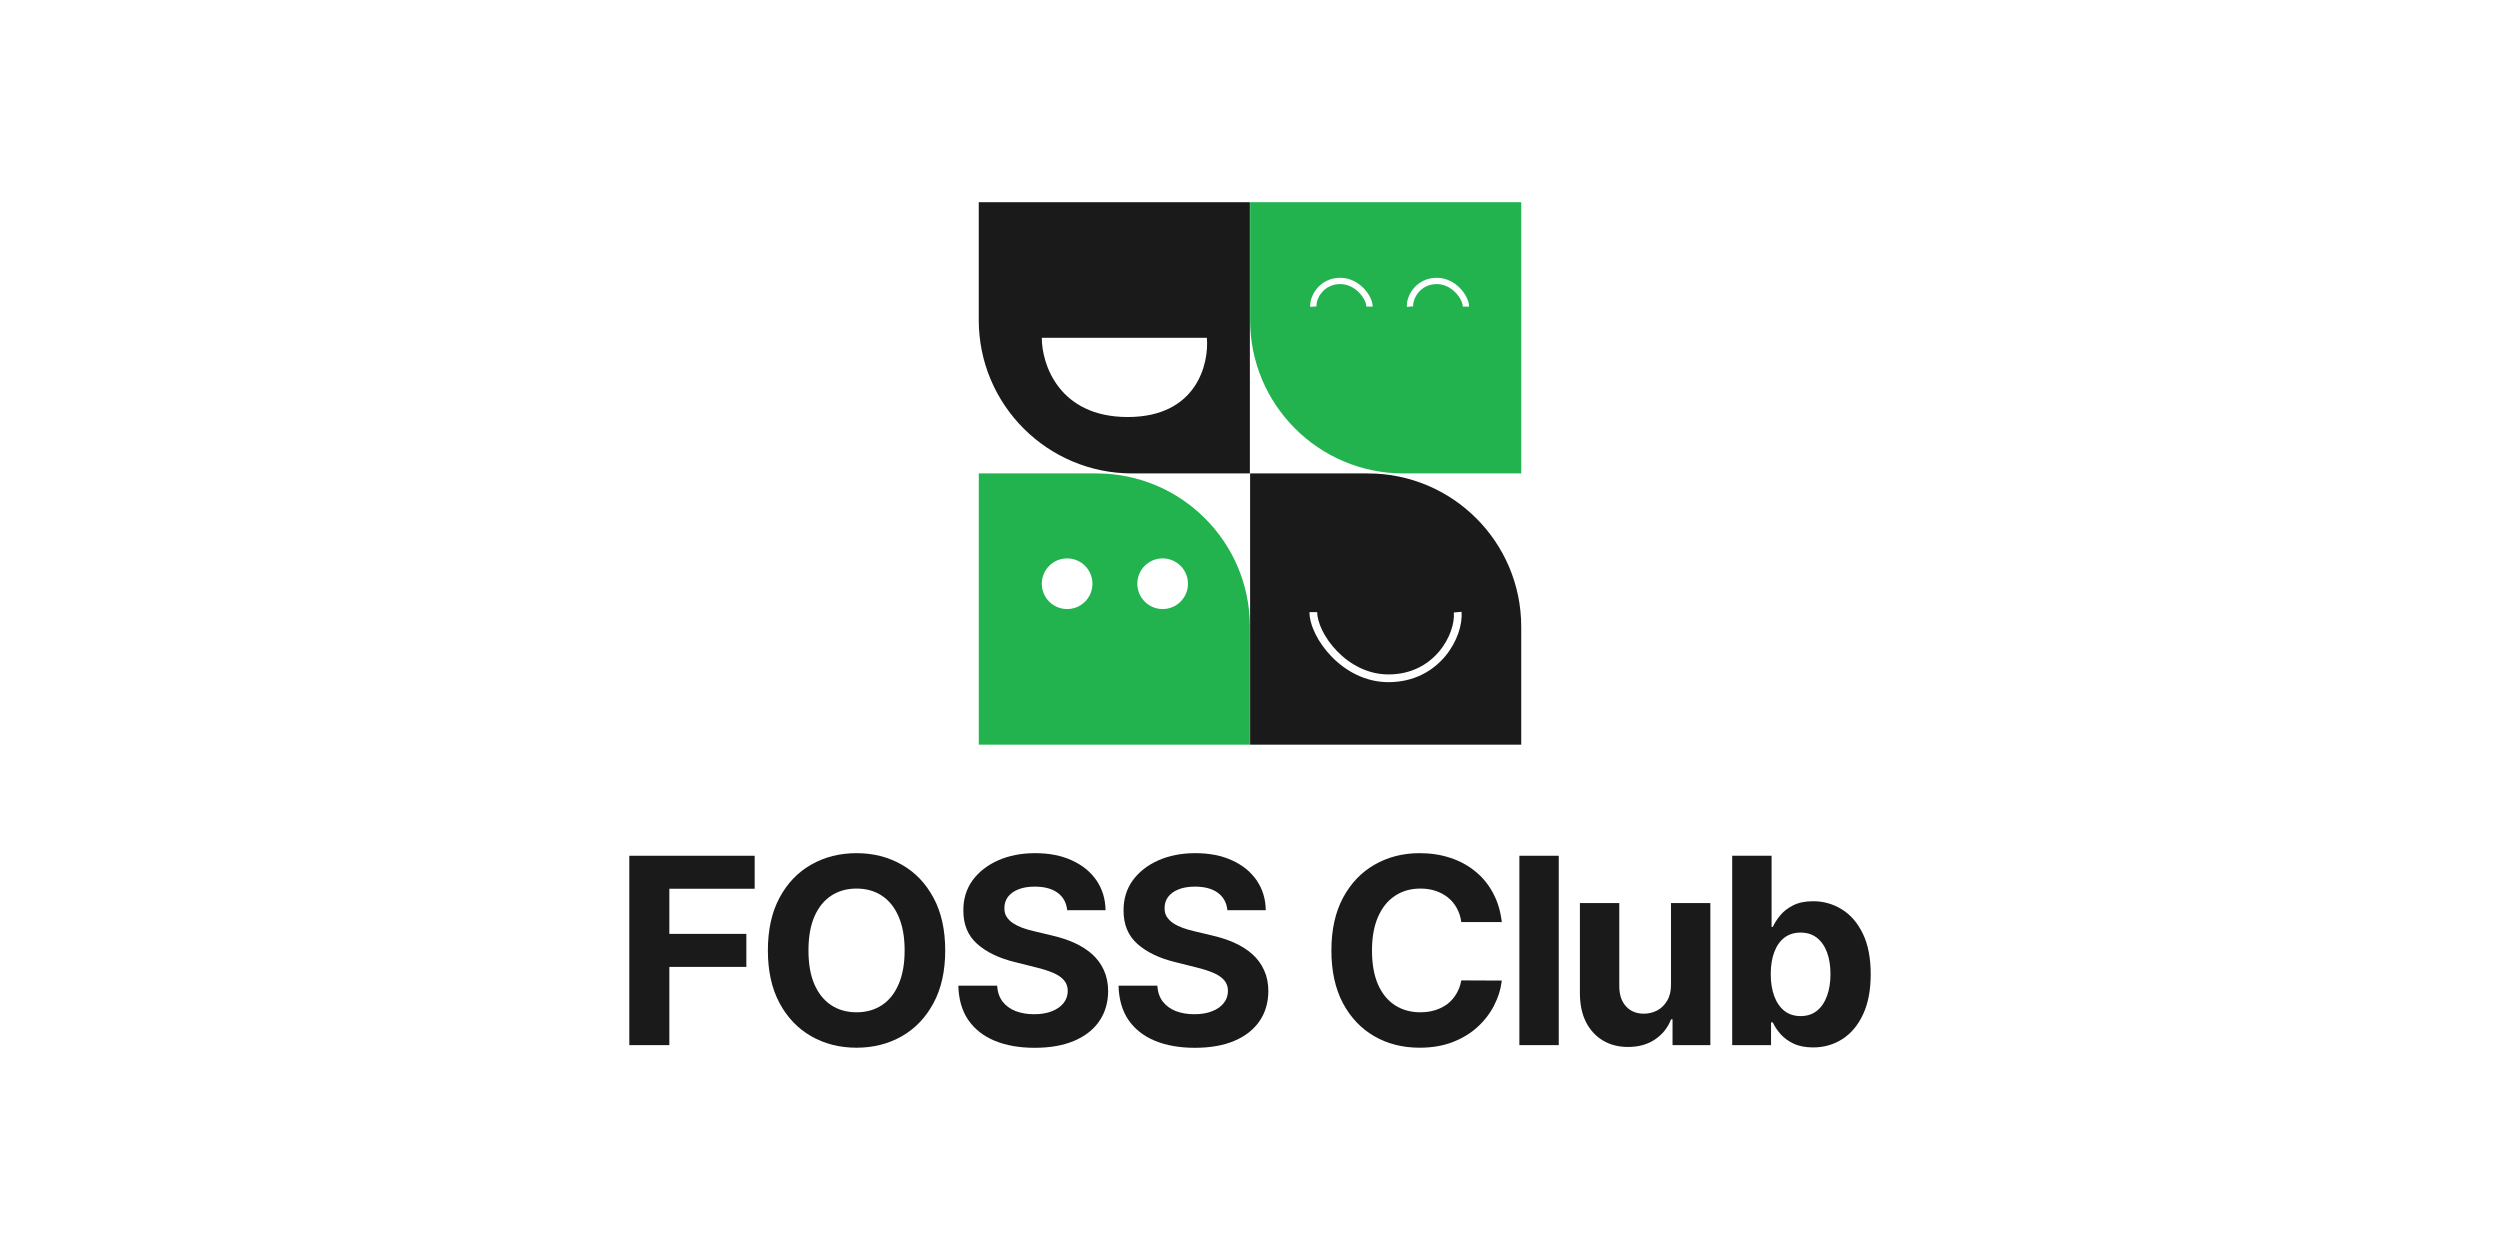
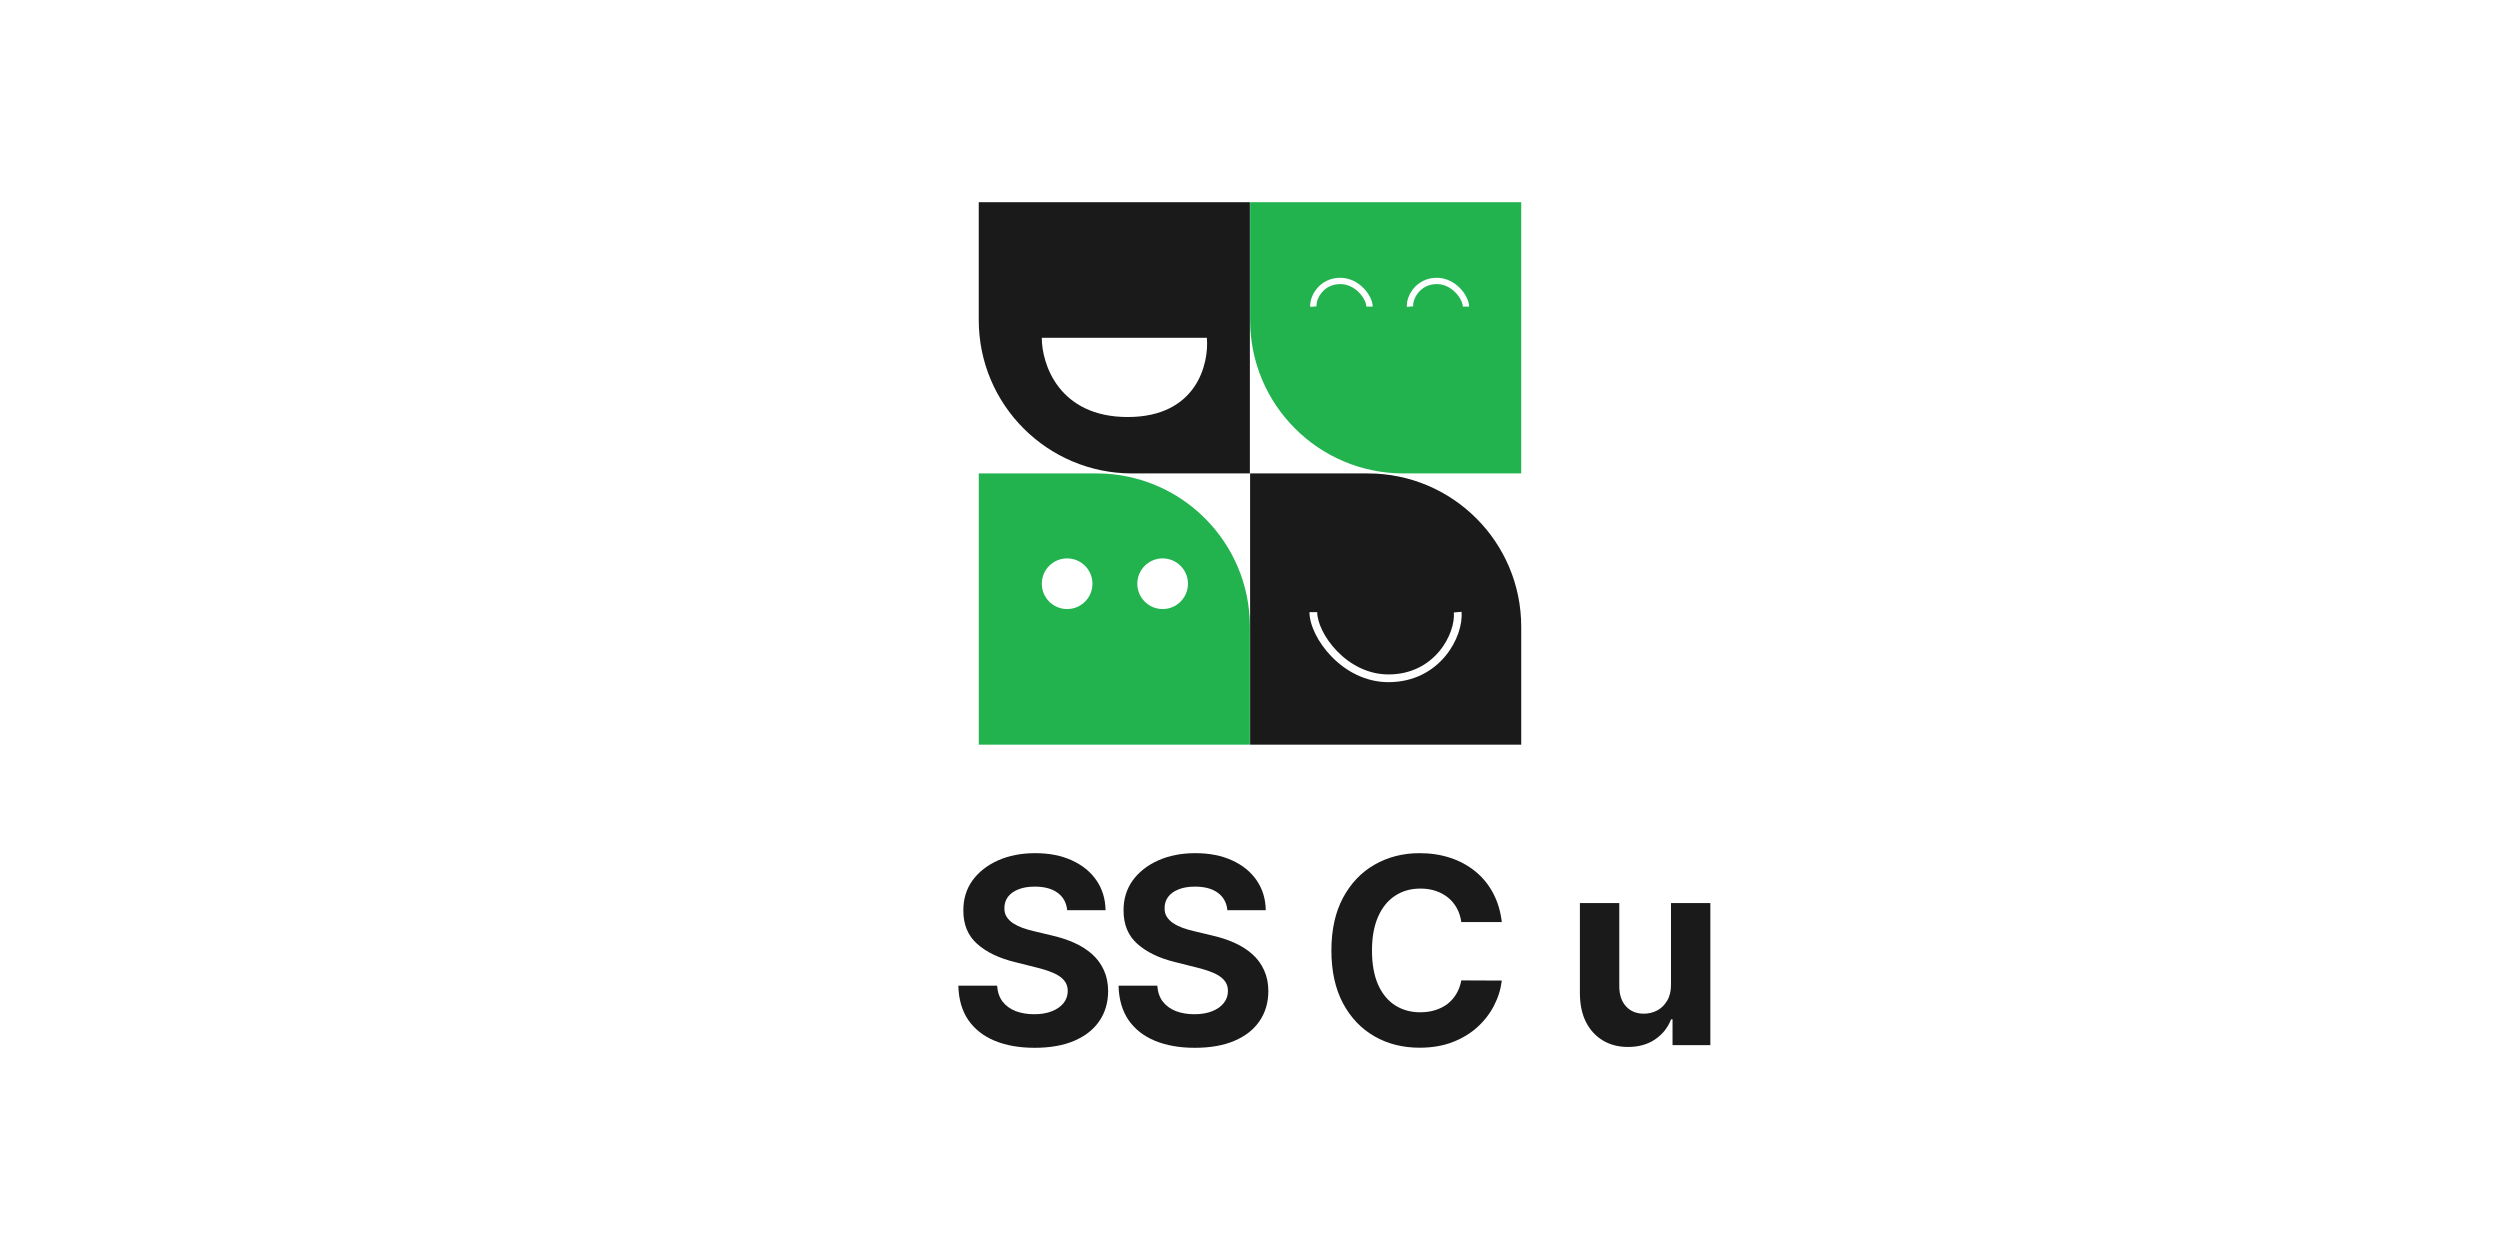
<svg xmlns="http://www.w3.org/2000/svg" width="140" height="70" viewBox="0 0 140 70" fill="none">
  <path fill-rule="evenodd" clip-rule="evenodd" d="M63.398 26.512C58.655 26.512 54.81 22.668 54.81 17.925V11.323H69.993V26.512H63.398ZM58.34 18.918H67.585C67.711 20.396 67 23.353 63.151 23.353C59.302 23.353 58.34 20.396 58.34 18.918Z" fill="#1A1A1A" />
  <path fill-rule="evenodd" clip-rule="evenodd" d="M76.602 26.512C81.344 26.512 85.189 30.357 85.189 35.1V41.701H70.006V26.512H76.602ZM81.415 34.298C81.464 34.877 81.206 35.749 80.595 36.478C79.992 37.198 79.054 37.768 77.754 37.768C76.588 37.768 75.589 37.2 74.877 36.466C74.157 35.724 73.764 34.849 73.764 34.28H73.331C73.331 35.003 73.802 35.98 74.566 36.767C75.337 37.562 76.442 38.201 77.754 38.201C79.195 38.201 80.25 37.564 80.927 36.756C81.597 35.956 81.907 34.975 81.846 34.261L81.415 34.298Z" fill="#1A1A1A" />
  <path fill-rule="evenodd" clip-rule="evenodd" d="M85.189 26.512H78.594C73.851 26.512 70.006 22.668 70.006 17.925V11.323H85.189V26.512ZM74.023 16.377C73.799 16.644 73.709 16.959 73.726 17.155L73.374 17.185C73.348 16.879 73.48 16.475 73.753 16.15C74.032 15.817 74.467 15.556 75.057 15.556C75.599 15.556 76.051 15.819 76.363 16.14C76.67 16.455 76.87 16.856 76.87 17.17H76.516C76.516 16.982 76.38 16.664 76.11 16.386C75.846 16.114 75.48 15.909 75.057 15.909C74.582 15.909 74.242 16.116 74.023 16.377ZM79.138 17.155C79.121 16.959 79.21 16.644 79.434 16.377C79.652 16.116 79.99 15.909 80.463 15.909C80.884 15.909 81.248 16.114 81.511 16.386C81.781 16.664 81.916 16.982 81.916 17.17H82.269C82.269 16.857 82.07 16.456 81.765 16.14C81.454 15.819 81.003 15.556 80.463 15.556C79.875 15.556 79.441 15.818 79.163 16.15C78.891 16.476 78.76 16.88 78.786 17.185L79.138 17.155Z" fill="#22B34F" />
  <path fill-rule="evenodd" clip-rule="evenodd" d="M61.407 26.512H54.812V41.701H69.994V35.1C69.994 30.357 66.15 26.512 61.407 26.512ZM66.526 32.688C66.526 33.472 65.891 34.107 65.108 34.107C64.325 34.107 63.69 33.472 63.69 32.688C63.69 31.905 64.325 31.27 65.108 31.27C65.891 31.27 66.526 31.905 66.526 32.688ZM61.177 32.689C61.177 33.472 60.542 34.107 59.759 34.107C58.976 34.107 58.341 33.472 58.341 32.689C58.341 31.905 58.976 31.27 59.759 31.27C60.542 31.27 61.177 31.905 61.177 32.689Z" fill="#22B34F" />
-   <path d="M97.003 58.527V47.922H99.209V51.909H99.276C99.373 51.695 99.513 51.477 99.695 51.257C99.882 51.032 100.124 50.846 100.42 50.697C100.721 50.545 101.094 50.469 101.539 50.469C102.119 50.469 102.654 50.621 103.144 50.925C103.634 51.225 104.026 51.679 104.32 52.287C104.613 52.891 104.76 53.649 104.76 54.56C104.76 55.447 104.616 56.196 104.33 56.807C104.047 57.415 103.66 57.876 103.17 58.19C102.683 58.501 102.138 58.656 101.534 58.656C101.106 58.656 100.741 58.585 100.441 58.444C100.144 58.302 99.901 58.124 99.711 57.91C99.521 57.693 99.376 57.474 99.276 57.253H99.178V58.527H97.003ZM99.162 54.55C99.162 55.023 99.228 55.435 99.359 55.787C99.49 56.139 99.68 56.414 99.928 56.611C100.177 56.804 100.479 56.901 100.835 56.901C101.194 56.901 101.497 56.802 101.746 56.605C101.995 56.405 102.183 56.129 102.31 55.777C102.442 55.421 102.507 55.012 102.507 54.55C102.507 54.091 102.443 53.687 102.316 53.338C102.188 52.989 102 52.717 101.751 52.52C101.503 52.323 101.197 52.225 100.835 52.225C100.476 52.225 100.172 52.32 99.923 52.51C99.678 52.7 99.49 52.969 99.359 53.317C99.228 53.666 99.162 54.077 99.162 54.55Z" fill="#1A1A1A" />
  <path d="M93.575 55.14V50.573H95.78V58.527H93.662V57.082H93.58C93.4 57.548 93.102 57.923 92.684 58.206C92.27 58.489 91.764 58.63 91.167 58.63C90.635 58.63 90.167 58.51 89.763 58.268C89.36 58.026 89.044 57.683 88.816 57.237C88.591 56.792 88.478 56.259 88.474 55.637V50.573H90.68V55.244C90.683 55.713 90.809 56.084 91.058 56.357C91.306 56.63 91.64 56.766 92.057 56.766C92.323 56.766 92.572 56.706 92.803 56.585C93.034 56.461 93.221 56.278 93.362 56.036C93.507 55.794 93.578 55.496 93.575 55.14Z" fill="#1A1A1A" />
-   <path d="M87.29 47.922V58.527H85.085V47.922H87.29Z" fill="#1A1A1A" />
  <path d="M84.101 51.635H81.833C81.792 51.341 81.707 51.081 81.58 50.853C81.452 50.621 81.288 50.425 81.088 50.262C80.887 50.1 80.656 49.976 80.394 49.889C80.135 49.803 79.853 49.76 79.55 49.76C79.001 49.76 78.523 49.896 78.115 50.169C77.708 50.438 77.392 50.832 77.168 51.35C76.944 51.864 76.831 52.489 76.831 53.224C76.831 53.98 76.944 54.615 77.168 55.13C77.396 55.644 77.713 56.032 78.121 56.295C78.528 56.557 78.999 56.688 79.534 56.688C79.835 56.688 80.112 56.649 80.368 56.569C80.627 56.49 80.856 56.374 81.057 56.222C81.257 56.067 81.422 55.879 81.554 55.658C81.688 55.437 81.781 55.185 81.833 54.902L84.101 54.912C84.043 55.399 83.896 55.868 83.661 56.321C83.43 56.769 83.117 57.172 82.724 57.527C82.334 57.879 81.868 58.159 81.326 58.366C80.787 58.57 80.178 58.672 79.498 58.672C78.552 58.672 77.706 58.458 76.961 58.029C76.219 57.601 75.632 56.982 75.2 56.17C74.772 55.359 74.558 54.377 74.558 53.224C74.558 52.068 74.776 51.084 75.21 50.273C75.645 49.462 76.236 48.843 76.981 48.419C77.727 47.991 78.566 47.777 79.498 47.777C80.112 47.777 80.682 47.863 81.207 48.036C81.735 48.208 82.203 48.46 82.61 48.792C83.017 49.12 83.349 49.522 83.604 49.998C83.863 50.475 84.029 51.02 84.101 51.635Z" fill="#1A1A1A" />
  <path d="M68.734 50.972C68.693 50.554 68.515 50.23 68.201 49.998C67.887 49.767 67.46 49.651 66.922 49.651C66.556 49.651 66.247 49.703 65.995 49.807C65.743 49.907 65.55 50.047 65.415 50.226C65.284 50.406 65.218 50.609 65.218 50.837C65.211 51.027 65.251 51.193 65.337 51.334C65.427 51.476 65.55 51.598 65.705 51.702C65.86 51.802 66.04 51.89 66.244 51.966C66.447 52.038 66.665 52.1 66.896 52.152L67.849 52.38C68.311 52.484 68.736 52.622 69.123 52.794C69.509 52.967 69.844 53.179 70.127 53.431C70.41 53.683 70.629 53.98 70.785 54.322C70.944 54.664 71.025 55.056 71.028 55.497C71.025 56.146 70.859 56.709 70.531 57.185C70.207 57.658 69.737 58.026 69.123 58.288C68.512 58.547 67.775 58.677 66.912 58.677C66.055 58.677 65.31 58.545 64.675 58.283C64.043 58.021 63.549 57.632 63.194 57.118C62.842 56.6 62.657 55.96 62.64 55.197H64.809C64.833 55.553 64.935 55.849 65.115 56.088C65.298 56.322 65.541 56.5 65.845 56.621C66.152 56.738 66.499 56.797 66.886 56.797C67.265 56.797 67.595 56.742 67.875 56.631C68.158 56.521 68.377 56.367 68.532 56.17C68.688 55.974 68.765 55.748 68.765 55.492C68.765 55.254 68.695 55.054 68.553 54.892C68.415 54.729 68.211 54.591 67.942 54.477C67.676 54.363 67.35 54.26 66.963 54.167L65.809 53.877C64.915 53.659 64.209 53.319 63.691 52.856C63.173 52.394 62.916 51.771 62.919 50.987C62.916 50.345 63.087 49.784 63.432 49.304C63.781 48.825 64.259 48.45 64.866 48.181C65.474 47.911 66.164 47.777 66.937 47.777C67.725 47.777 68.412 47.911 68.998 48.181C69.589 48.45 70.048 48.825 70.376 49.304C70.704 49.784 70.873 50.34 70.883 50.972H68.734Z" fill="#1A1A1A" />
  <path d="M59.763 50.972C59.721 50.554 59.543 50.23 59.229 49.998C58.915 49.767 58.489 49.651 57.95 49.651C57.584 49.651 57.275 49.703 57.023 49.807C56.771 49.907 56.578 50.047 56.443 50.226C56.312 50.406 56.247 50.609 56.247 50.837C56.24 51.027 56.279 51.193 56.366 51.334C56.456 51.476 56.578 51.598 56.733 51.702C56.889 51.802 57.068 51.89 57.272 51.966C57.476 52.038 57.693 52.1 57.924 52.152L58.877 52.38C59.34 52.484 59.764 52.622 60.151 52.794C60.538 52.967 60.872 53.179 61.156 53.431C61.438 53.683 61.658 53.98 61.813 54.322C61.972 54.664 62.053 55.056 62.056 55.497C62.053 56.146 61.887 56.709 61.559 57.185C61.235 57.658 60.765 58.026 60.151 58.288C59.54 58.547 58.803 58.677 57.94 58.677C57.084 58.677 56.338 58.545 55.703 58.283C55.071 58.021 54.578 57.632 54.222 57.118C53.87 56.6 53.685 55.96 53.668 55.197H55.838C55.862 55.553 55.964 55.849 56.143 56.088C56.326 56.322 56.569 56.5 56.873 56.621C57.18 56.738 57.527 56.797 57.914 56.797C58.294 56.797 58.623 56.742 58.903 56.631C59.186 56.521 59.405 56.367 59.561 56.17C59.716 55.974 59.794 55.748 59.794 55.492C59.794 55.254 59.723 55.054 59.581 54.892C59.443 54.729 59.24 54.591 58.97 54.477C58.705 54.363 58.378 54.26 57.992 54.167L56.837 53.877C55.943 53.659 55.237 53.319 54.719 52.856C54.201 52.394 53.944 51.771 53.948 50.987C53.944 50.345 54.115 49.784 54.46 49.304C54.809 48.825 55.287 48.45 55.895 48.181C56.502 47.911 57.193 47.777 57.966 47.777C58.753 47.777 59.44 47.911 60.027 48.181C60.617 48.45 61.076 48.825 61.404 49.304C61.732 49.784 61.901 50.34 61.911 50.972H59.763Z" fill="#1A1A1A" />
-   <path d="M52.932 53.224C52.932 54.381 52.713 55.364 52.274 56.176C51.839 56.987 51.246 57.606 50.493 58.035C49.744 58.459 48.902 58.672 47.966 58.672C47.024 58.672 46.178 58.458 45.429 58.029C44.68 57.601 44.088 56.982 43.653 56.17C43.218 55.359 43.001 54.377 43.001 53.224C43.001 52.068 43.218 51.084 43.653 50.273C44.088 49.462 44.68 48.843 45.429 48.419C46.178 47.991 47.024 47.777 47.966 47.777C48.902 47.777 49.744 47.991 50.493 48.419C51.246 48.843 51.839 49.462 52.274 50.273C52.713 51.084 52.932 52.068 52.932 53.224ZM50.659 53.224C50.659 52.475 50.547 51.843 50.322 51.329C50.101 50.815 49.789 50.425 49.385 50.159C48.981 49.893 48.508 49.76 47.966 49.76C47.424 49.76 46.951 49.893 46.547 50.159C46.144 50.425 45.829 50.815 45.605 51.329C45.384 51.843 45.274 52.475 45.274 53.224C45.274 53.973 45.384 54.605 45.605 55.119C45.829 55.634 46.144 56.024 46.547 56.29C46.951 56.555 47.424 56.688 47.966 56.688C48.508 56.688 48.981 56.555 49.385 56.29C49.789 56.024 50.101 55.634 50.322 55.119C50.547 54.605 50.659 53.973 50.659 53.224Z" fill="#1A1A1A" />
-   <path d="M35.241 58.527V47.922H42.262V49.77H37.483V52.297H41.796V54.146H37.483V58.527H35.241Z" fill="#1A1A1A" />
</svg>